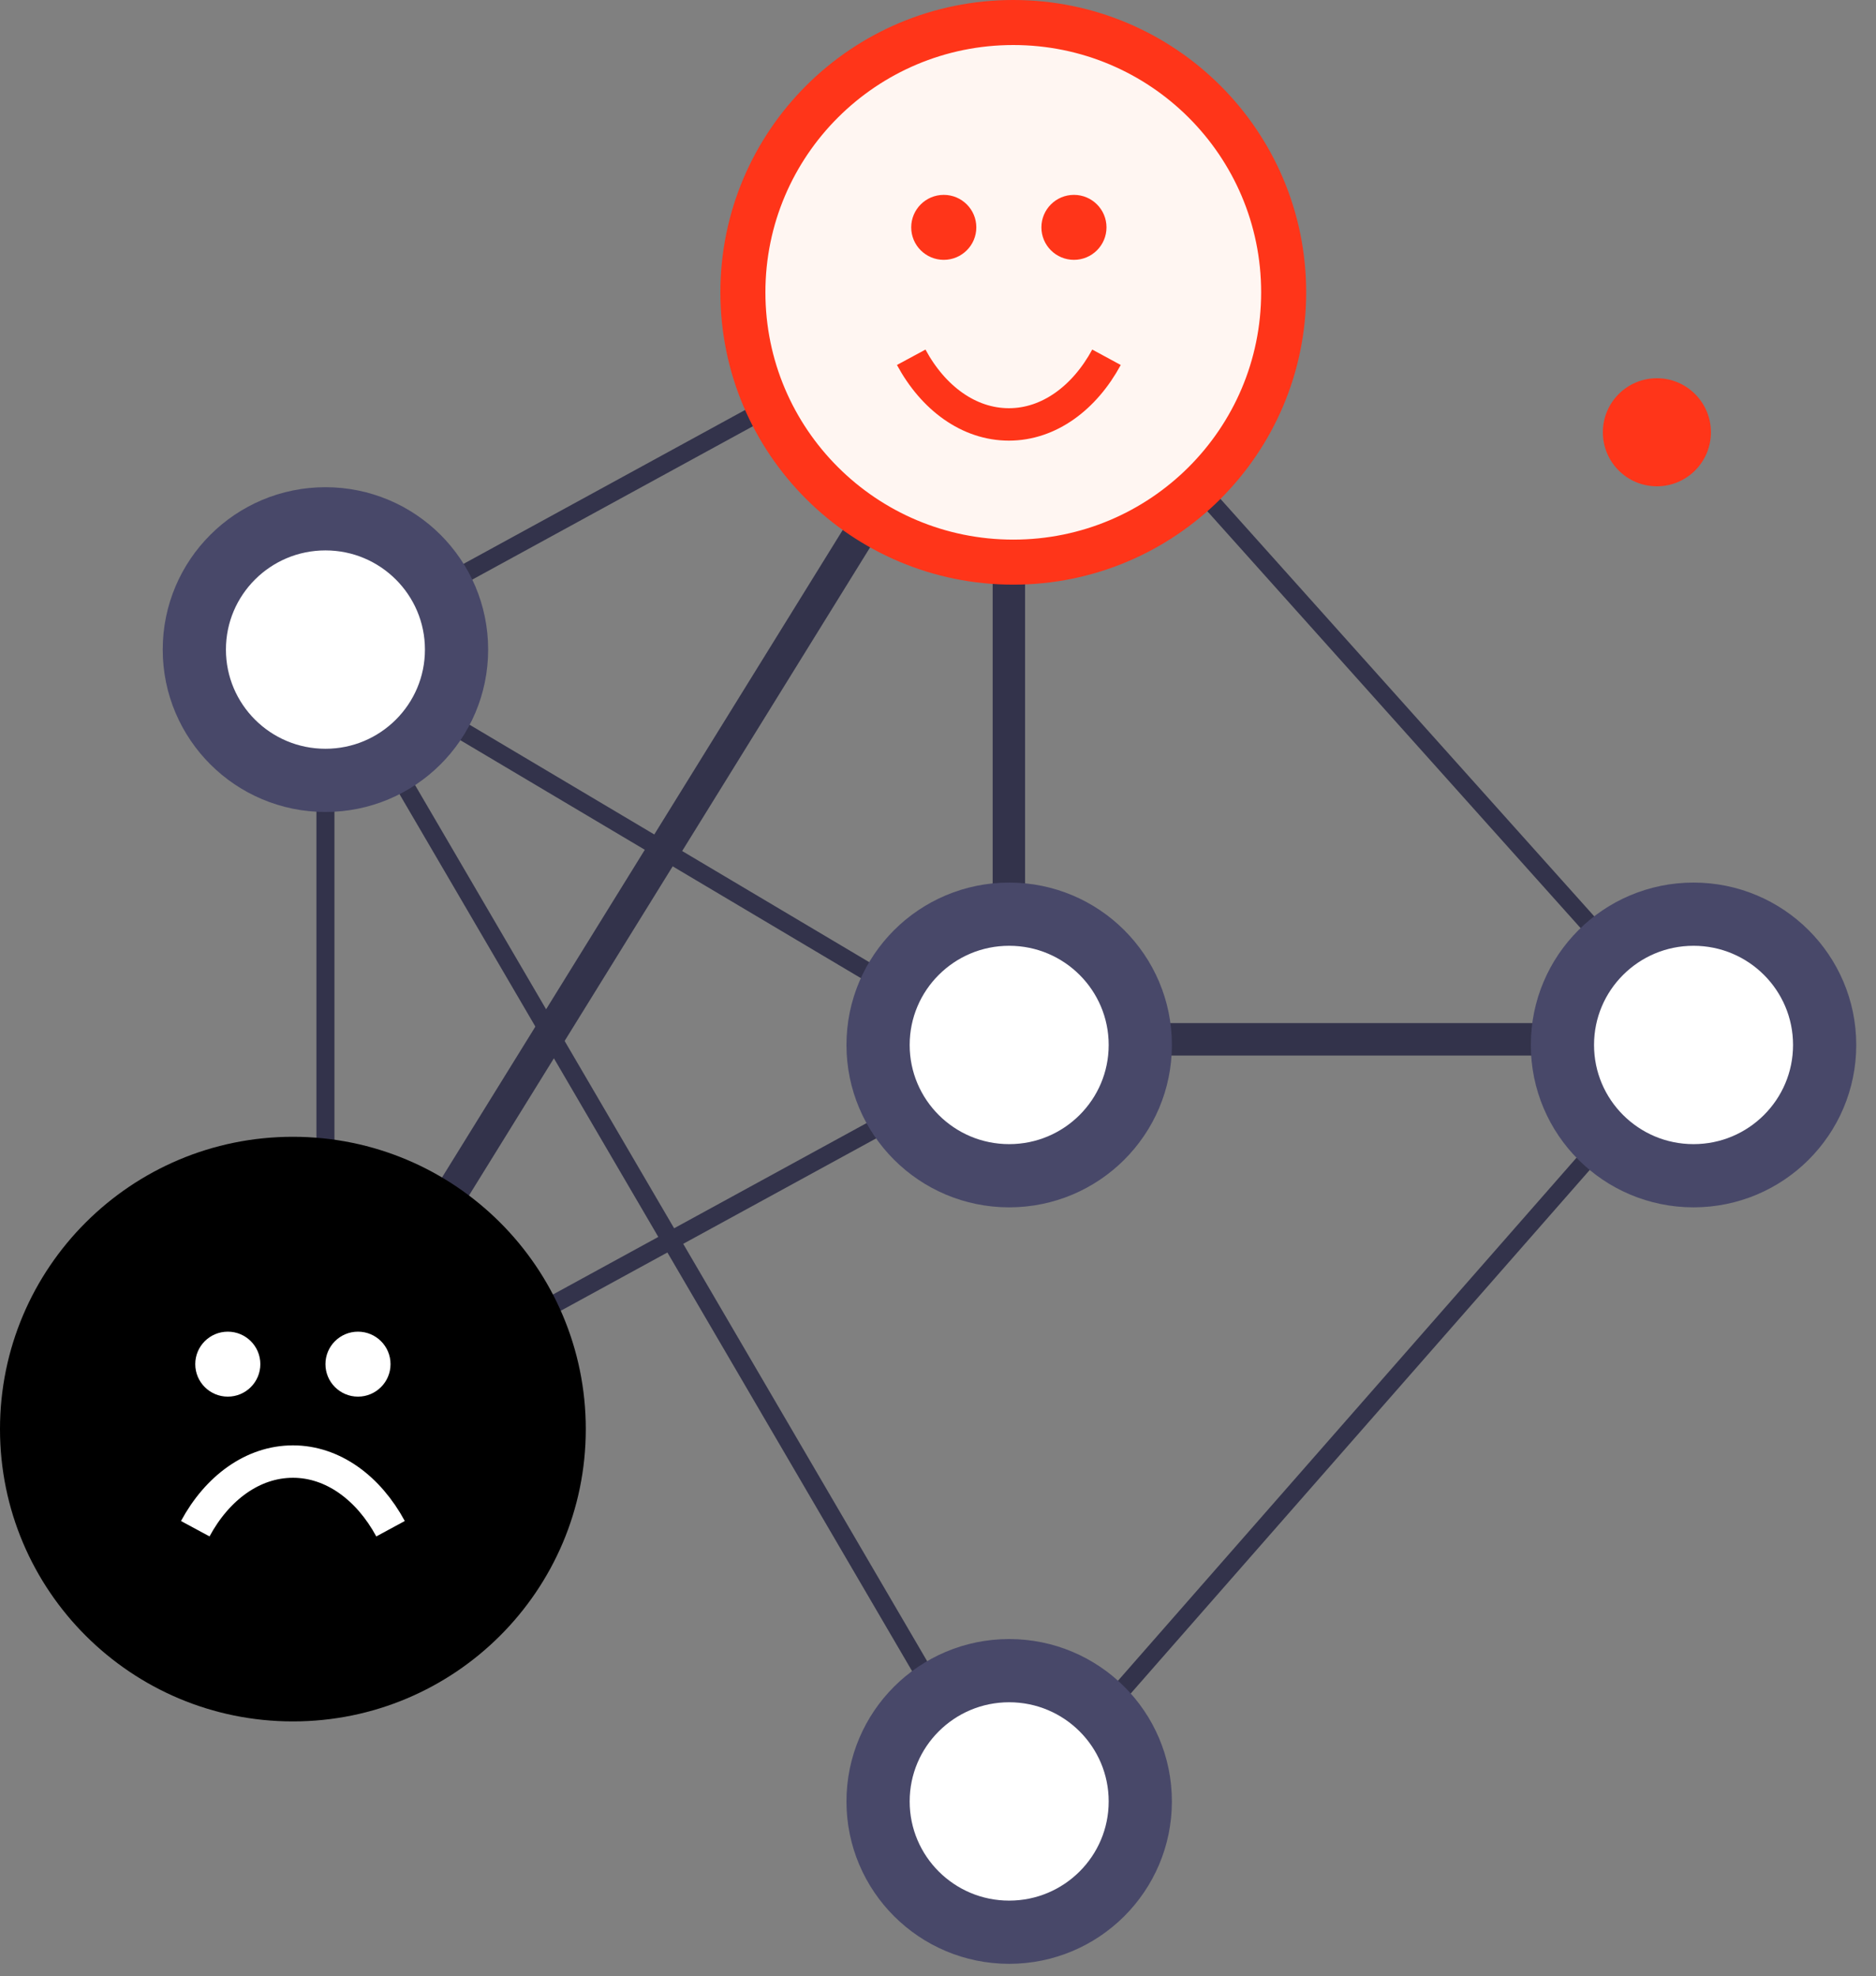
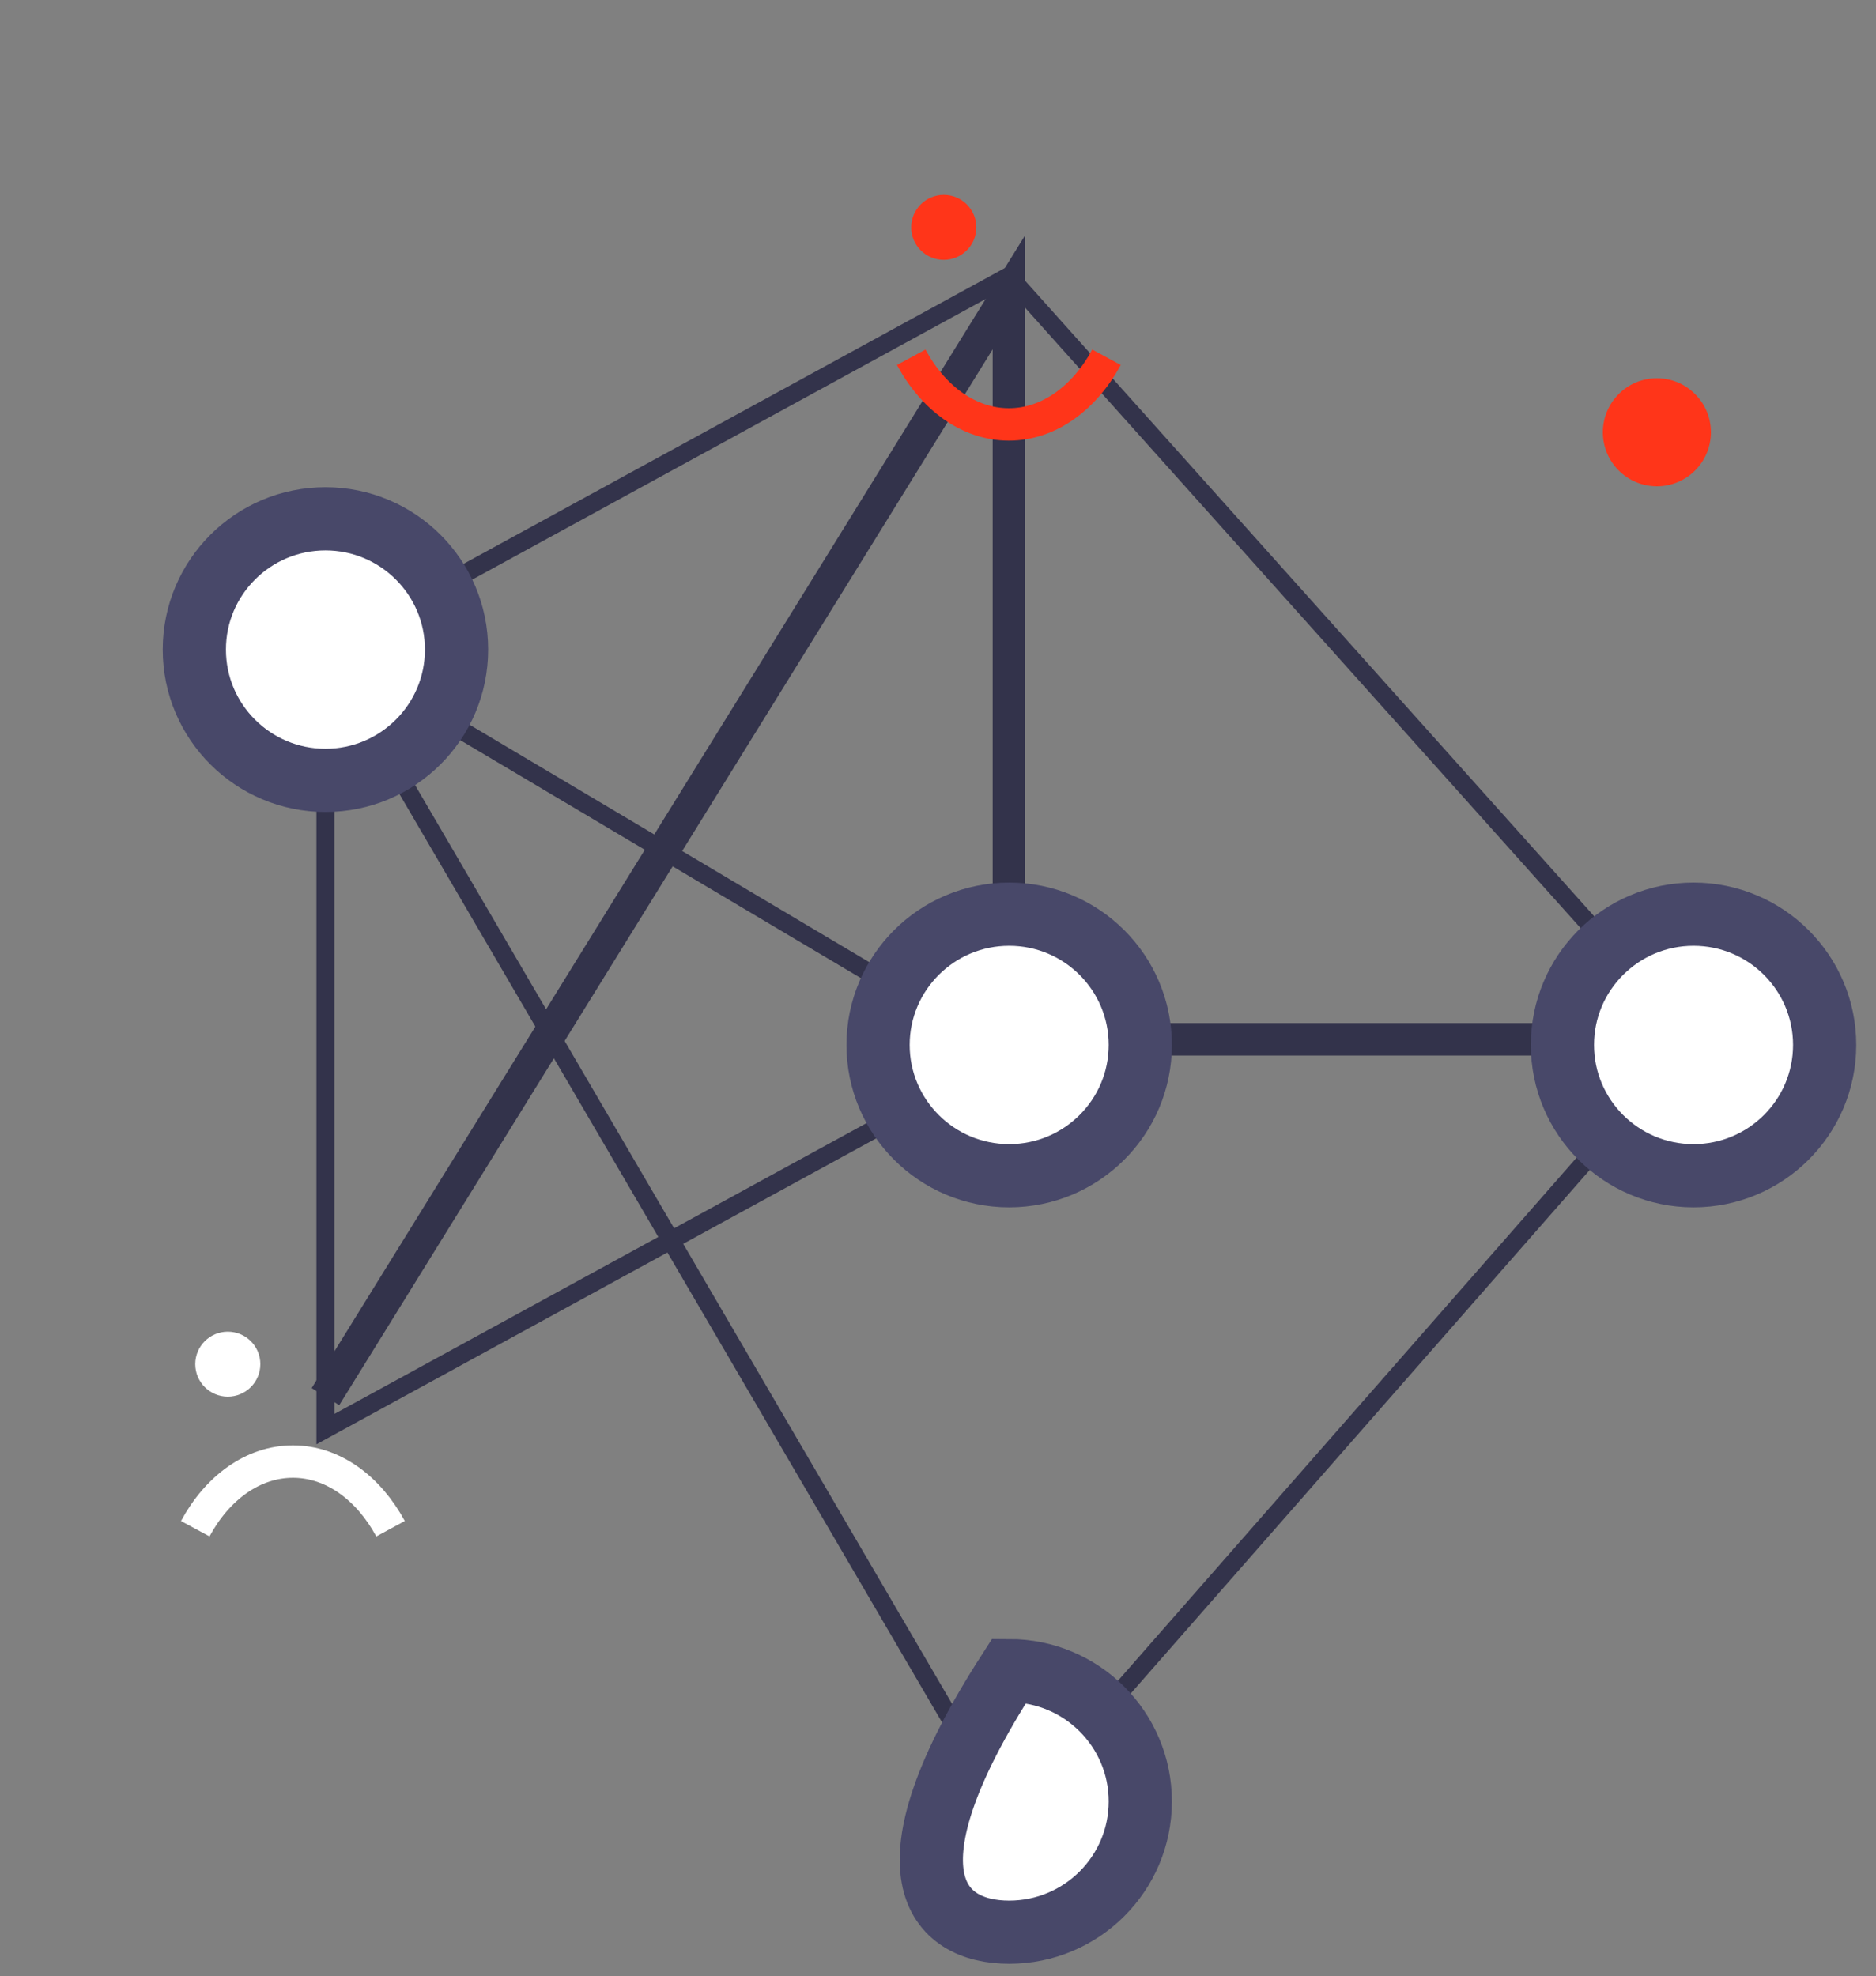
<svg xmlns="http://www.w3.org/2000/svg" width="75" height="79" viewBox="0 0 75 79" fill="none">
  <rect x="0" y="0" width="75" height="79" fill="#808080" stroke="none" />
  <path d="M13.011 25.967L40.333 72.708L67.655 41.547L40.333 11.036L13.011 25.967ZM13.011 25.967L40.333 42.197L13.011 57.128V21.423V25.967Z" stroke="#33334B" stroke-width="0.72" stroke-linecap="square" />
  <path d="M13.011 55.83L40.333 11.685V41.547H67.655" stroke="#33334B" stroke-width="1.296" />
  <path d="M13.011 31.195C15.905 31.195 18.252 28.855 18.252 25.967C18.252 23.08 15.905 20.739 13.011 20.739C10.116 20.739 7.769 23.08 7.769 25.967C7.769 28.855 10.116 31.195 13.011 31.195Z" fill="white" stroke="#484869" stroke-width="2.527" />
-   <path d="M40.51 22.471C46.479 22.471 51.319 17.642 51.319 11.685C51.319 5.729 46.479 0.9 40.51 0.9C34.54 0.9 29.7 5.729 29.7 11.685C29.7 17.642 34.54 22.471 40.51 22.471Z" fill="#FFF6F2" stroke="#FF3519" stroke-width="1.8" />
  <path d="M36.429 14.282C37.306 15.908 38.729 16.966 40.335 16.966C41.938 16.966 43.359 15.903 44.236 14.282" stroke="#FF3519" stroke-width="1.296" />
  <path d="M37.73 10.387C38.449 10.387 39.032 9.806 39.032 9.089C39.032 8.371 38.449 7.79 37.73 7.79C37.012 7.79 36.429 8.371 36.429 9.089C36.429 9.806 37.012 10.387 37.73 10.387Z" fill="#FF3519" />
-   <path d="M42.935 10.387C43.653 10.387 44.236 9.806 44.236 9.089C44.236 8.371 43.653 7.79 42.935 7.79C42.216 7.79 41.634 8.371 41.634 9.089C41.634 9.806 42.216 10.387 42.935 10.387Z" fill="#FF3519" />
-   <path d="M11.71 68.813C18.176 68.813 23.419 63.581 23.419 57.128C23.419 50.674 18.176 45.443 11.71 45.443C5.243 45.443 0 50.674 0 57.128C0 63.581 5.243 68.813 11.71 68.813Z" fill="black" />
  <path d="M40.345 47C43.24 47 45.587 44.659 45.587 41.772C45.587 38.884 43.24 36.544 40.345 36.544C37.45 36.544 35.104 38.884 35.104 41.772C35.104 44.659 37.45 47 40.345 47Z" fill="white" stroke="#484869" stroke-width="2.527" />
  <path d="M67.705 47C70.6 47 72.947 44.659 72.947 41.772C72.947 38.884 70.6 36.544 67.705 36.544C64.81 36.544 62.464 38.884 62.464 41.772C62.464 44.659 64.81 47 67.705 47Z" fill="white" stroke="#484869" stroke-width="2.527" />
  <path d="M66.24 19.44C67.433 19.44 68.4 18.473 68.4 17.28C68.4 16.087 67.433 15.12 66.24 15.12C65.047 15.12 64.08 16.087 64.08 17.28C64.08 18.473 65.047 19.44 66.24 19.44Z" fill="#FF3519" />
-   <path d="M40.345 77.24C43.24 77.24 45.587 74.899 45.587 72.012C45.587 69.124 43.24 66.784 40.345 66.784C37.45 66.784 35.104 69.124 35.104 72.012C35.104 74.899 37.45 77.24 40.345 77.24Z" fill="white" stroke="#484869" stroke-width="2.527" />
+   <path d="M40.345 77.24C43.24 77.24 45.587 74.899 45.587 72.012C45.587 69.124 43.24 66.784 40.345 66.784C35.104 74.899 37.45 77.24 40.345 77.24Z" fill="white" stroke="#484869" stroke-width="2.527" />
  <path d="M7.806 61.11C8.683 59.484 10.105 58.426 11.712 58.426C13.315 58.426 14.736 59.489 15.613 61.11" stroke="white" stroke-width="1.296" />
  <path d="M9.107 55.83C9.826 55.83 10.408 55.248 10.408 54.531C10.408 53.814 9.826 53.233 9.107 53.233C8.389 53.233 7.806 53.814 7.806 54.531C7.806 55.248 8.389 55.83 9.107 55.83Z" fill="white" />
-   <path d="M14.312 55.83C15.03 55.83 15.613 55.248 15.613 54.531C15.613 53.814 15.03 53.233 14.312 53.233C13.593 53.233 13.011 53.814 13.011 54.531C13.011 55.248 13.593 55.83 14.312 55.83Z" fill="white" />
</svg>